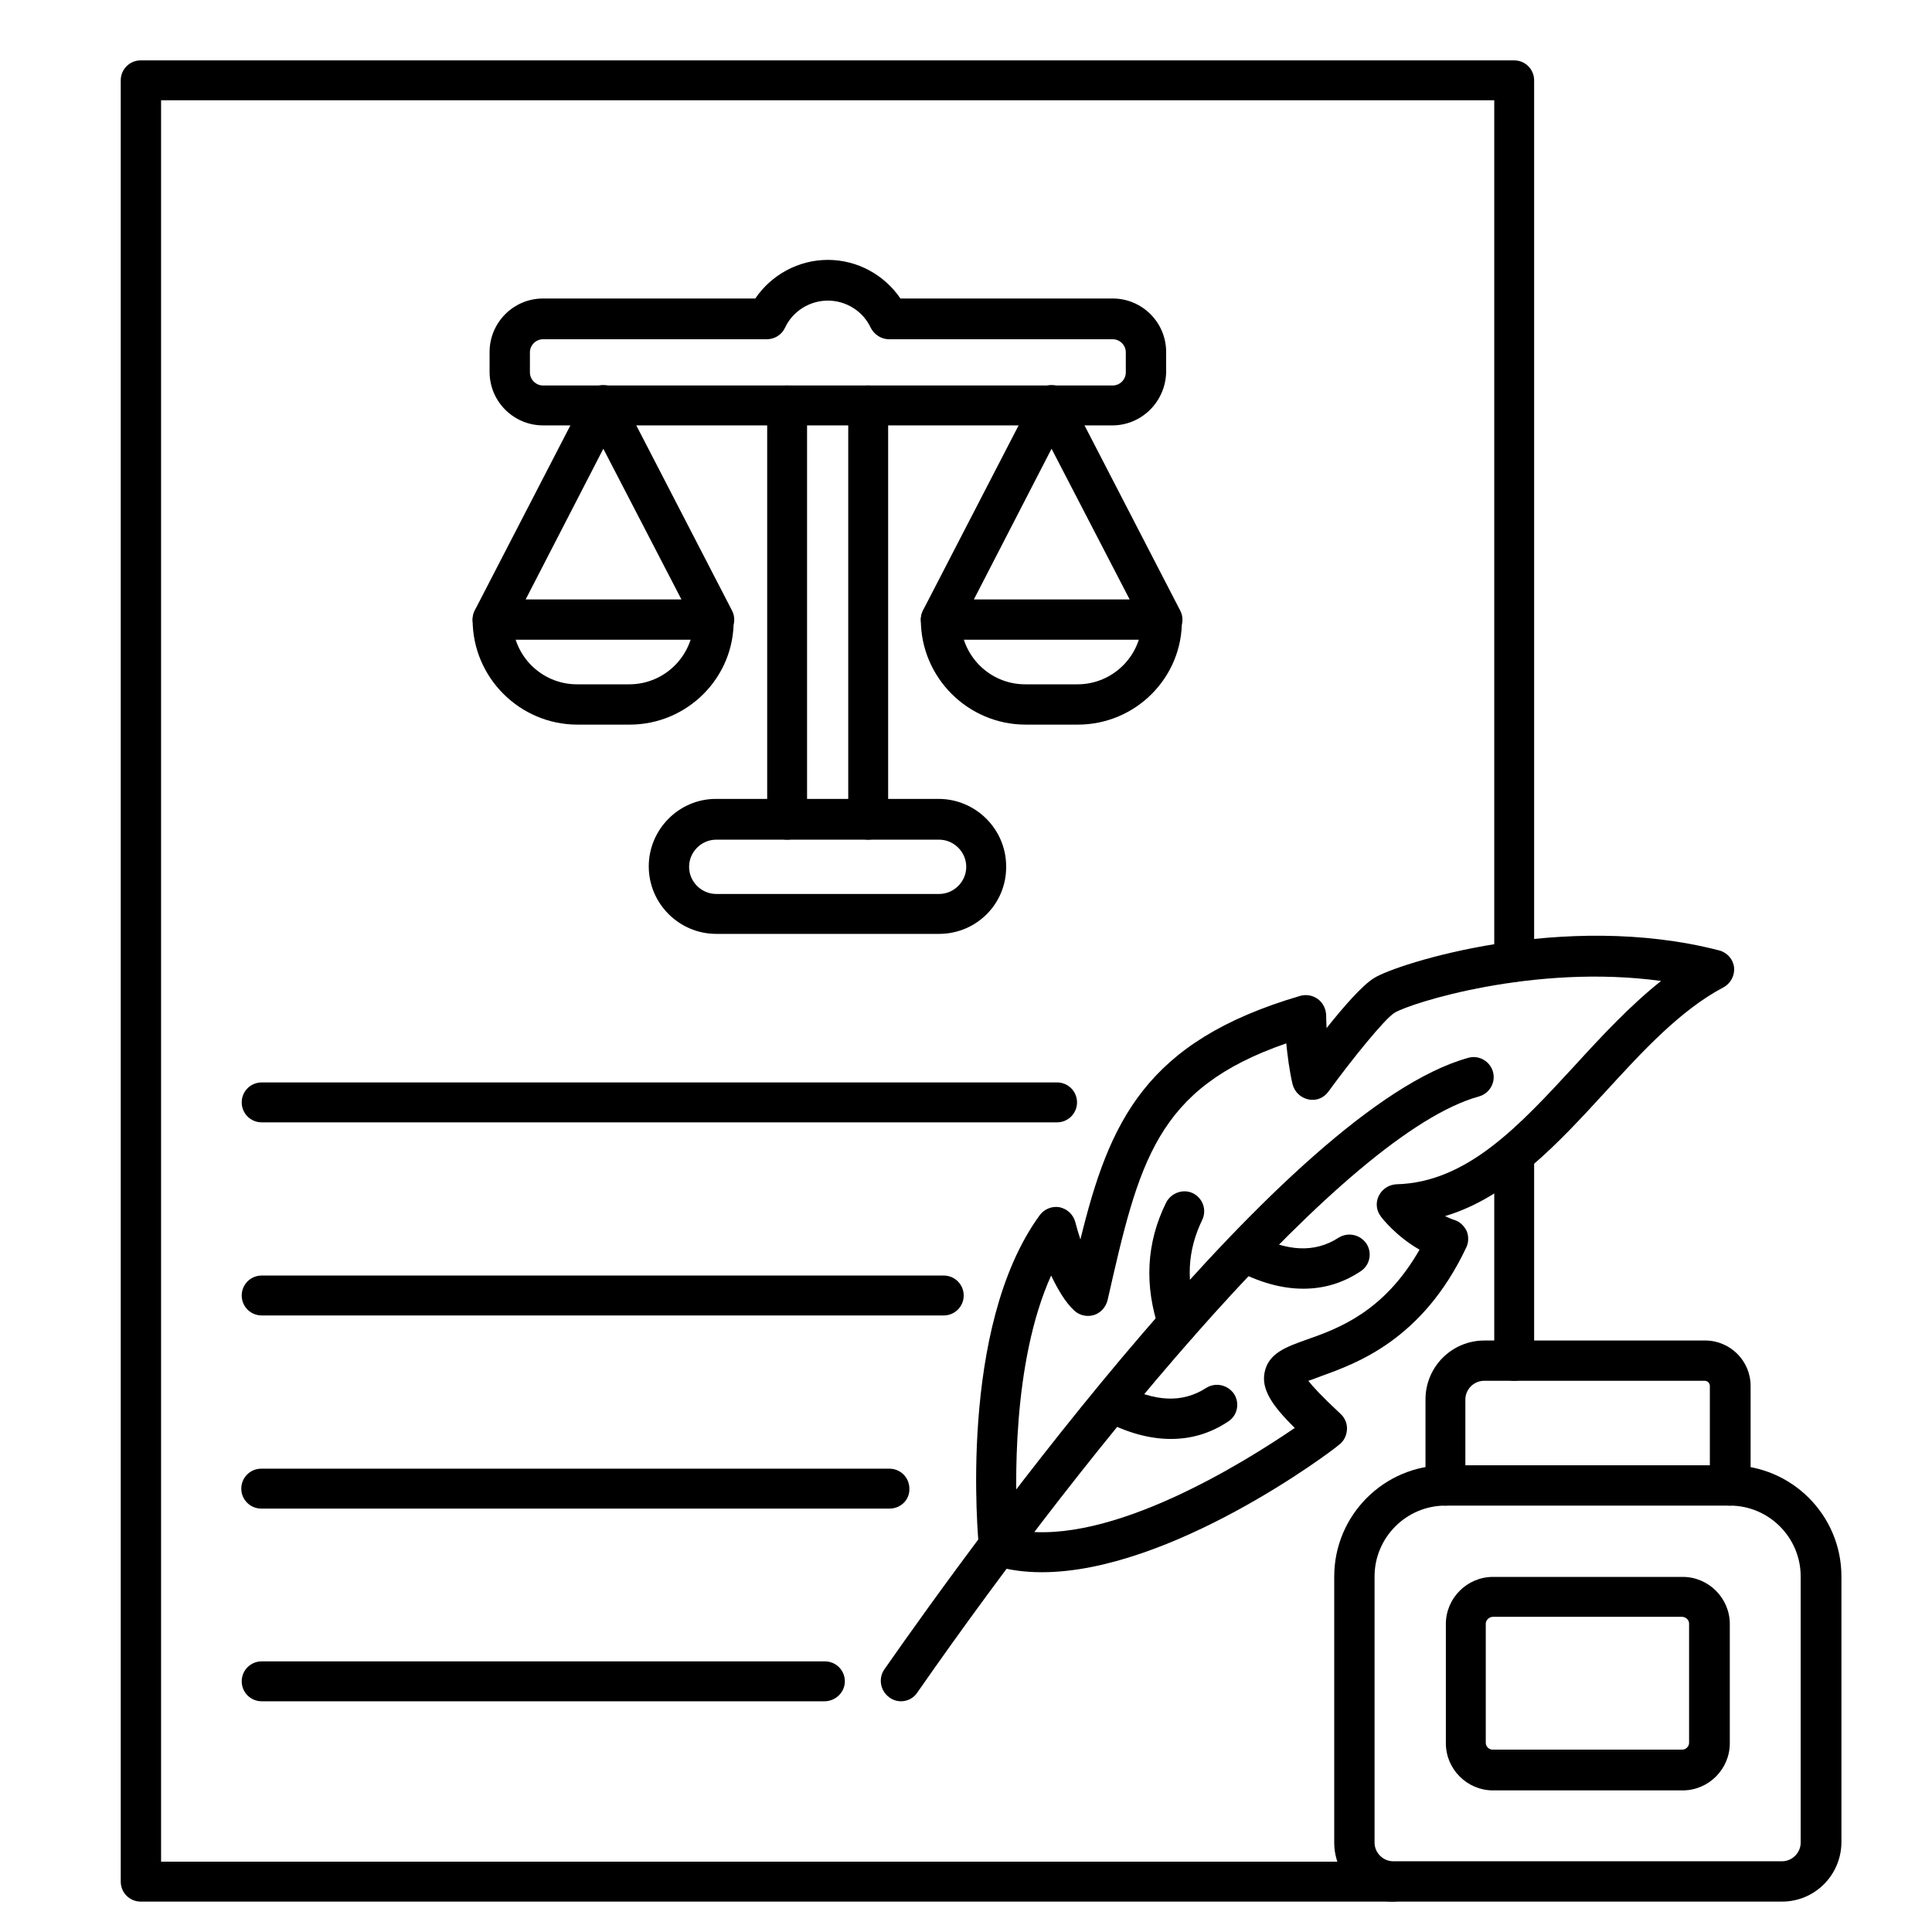
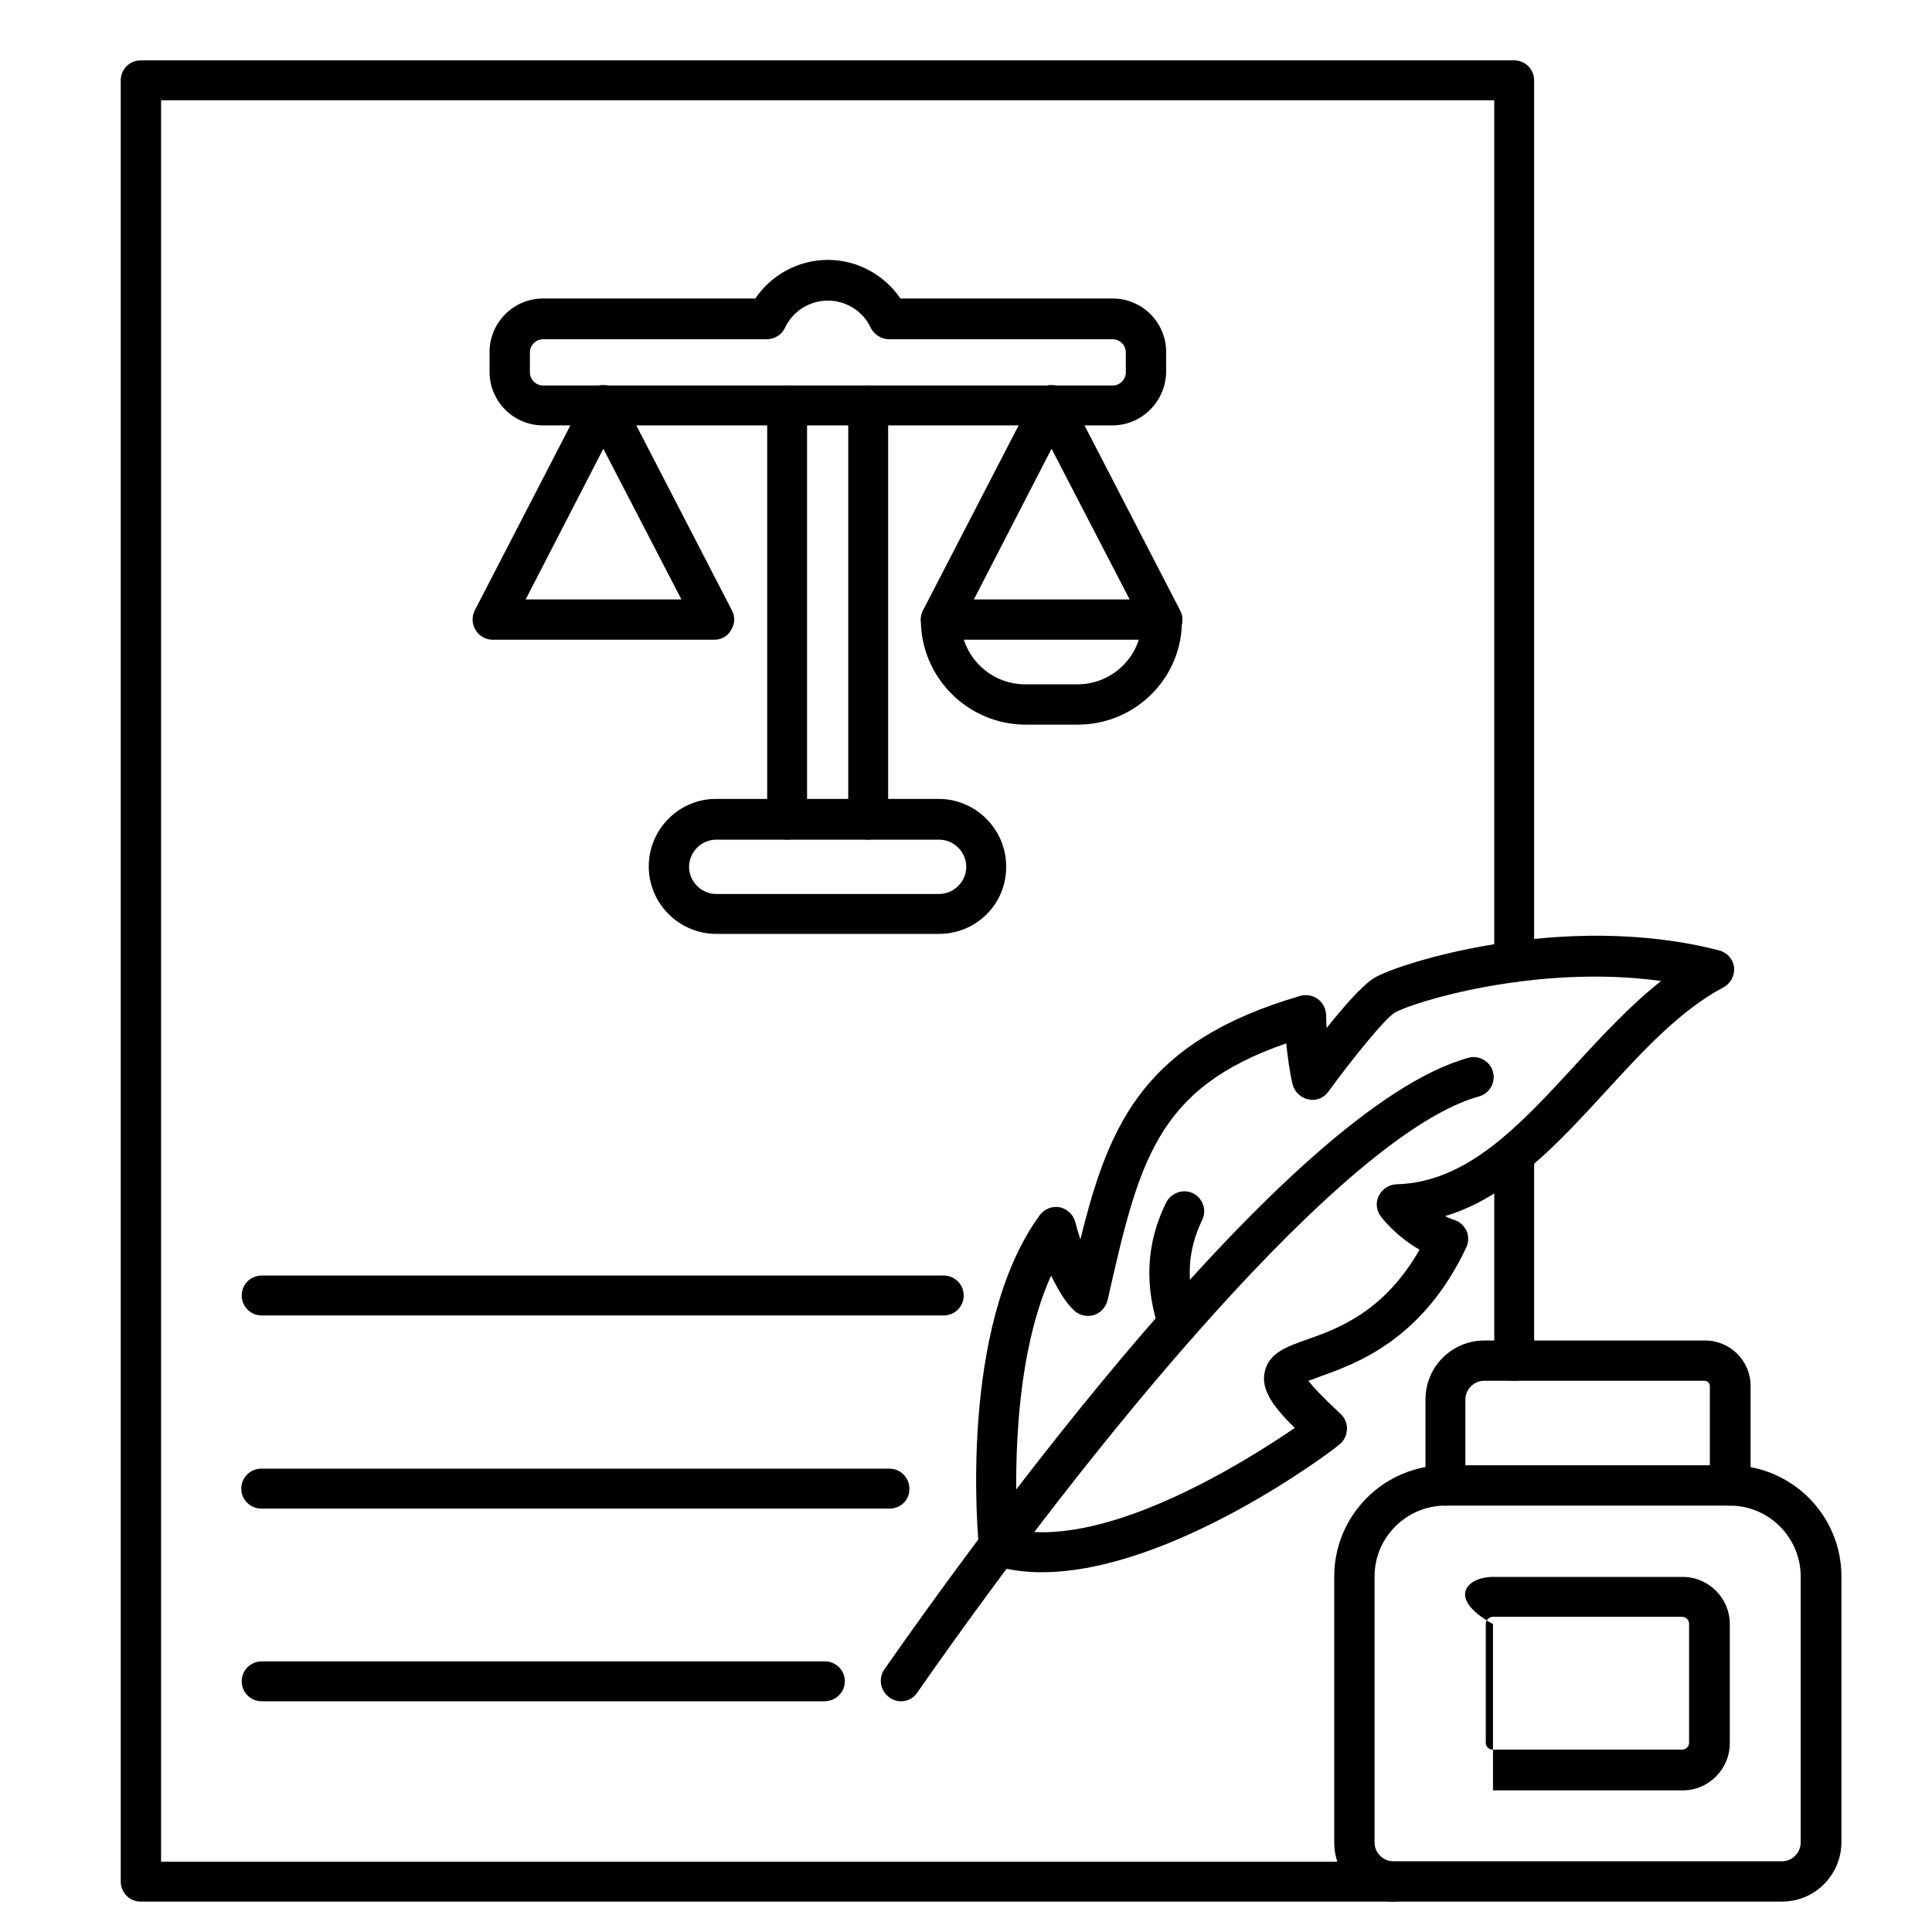
<svg xmlns="http://www.w3.org/2000/svg" fill="none" viewBox="0 0 64 64" height="64" width="64">
  <path fill="black" d="M47.882 49.875C46.588 49.875 45.534 50.929 45.534 52.223V61.039C45.534 61.376 45.815 61.657 46.152 61.657H59.032C59.369 61.657 59.65 61.376 59.65 61.039V52.223C59.65 50.929 58.596 49.875 57.302 49.875H47.882ZM59.032 62.993H46.152C45.07 62.993 44.198 62.121 44.198 61.039V52.223C44.198 50.198 45.843 48.539 47.882 48.539H57.316C59.341 48.539 61 50.184 61 52.223V61.039C60.986 62.121 60.114 62.993 59.032 62.993Z" clip-rule="evenodd" fill-rule="evenodd" />
  <path fill="black" d="M50.16 45.741C49.794 45.741 49.499 45.446 49.499 45.08V38.247C49.499 37.882 49.794 37.586 50.16 37.586C50.525 37.586 50.82 37.882 50.82 38.247V45.08C50.834 45.432 50.539 45.741 50.16 45.741ZM46.152 62.993H4.661C4.295 62.993 4 62.698 4 62.332V2.661C4 2.295 4.295 2 4.661 2H50.16C50.525 2 50.82 2.295 50.82 2.661V31.864C50.82 32.229 50.525 32.525 50.16 32.525C49.794 32.525 49.499 32.229 49.499 31.864V3.322H5.336V61.671H46.152C46.518 61.671 46.813 61.967 46.813 62.332C46.827 62.698 46.518 62.993 46.152 62.993Z" clip-rule="evenodd" fill-rule="evenodd" />
  <path fill="black" d="M23.727 27.815C23.234 27.815 22.827 28.222 22.827 28.715C22.827 29.207 23.234 29.614 23.727 29.614H31.108C31.6 29.614 32.008 29.207 32.008 28.715C32.008 28.222 31.6 27.815 31.108 27.815H23.727ZM31.108 30.936H23.727C22.503 30.936 21.491 29.938 21.491 28.7C21.491 27.477 22.489 26.465 23.712 26.465H31.094C32.317 26.465 33.33 27.463 33.33 28.7C33.344 29.938 32.345 30.936 31.108 30.936Z" clip-rule="evenodd" fill-rule="evenodd" />
  <path fill="black" d="M26.074 27.814C25.709 27.814 25.414 27.519 25.414 27.154V13.431C25.414 13.065 25.709 12.77 26.074 12.77C26.44 12.77 26.735 13.065 26.735 13.431V27.154C26.735 27.519 26.44 27.814 26.074 27.814ZM28.76 27.814C28.394 27.814 28.099 27.519 28.099 27.154V13.431C28.099 13.065 28.394 12.77 28.76 12.77C29.125 12.77 29.421 13.065 29.421 13.431V27.154C29.421 27.519 29.125 27.814 28.76 27.814Z" clip-rule="evenodd" fill-rule="evenodd" />
  <path fill="black" d="M17.99 11.238C17.751 11.238 17.554 11.435 17.554 11.674V12.335C17.554 12.573 17.751 12.77 17.99 12.77H36.859C37.098 12.77 37.294 12.573 37.294 12.335V11.674C37.294 11.435 37.098 11.238 36.859 11.238H29.449C29.196 11.238 28.957 11.083 28.844 10.858C28.591 10.31 28.029 9.958 27.424 9.958C26.82 9.958 26.257 10.31 26.004 10.858C25.892 11.097 25.653 11.238 25.4 11.238H17.99ZM36.845 14.092H17.99C17.02 14.092 16.218 13.305 16.218 12.32V11.66C16.218 10.689 17.006 9.888 17.99 9.888H25.02C25.554 9.101 26.454 8.609 27.424 8.609C28.394 8.609 29.294 9.101 29.828 9.888H36.859C37.829 9.888 38.63 10.675 38.63 11.66V12.32C38.616 13.291 37.829 14.092 36.845 14.092Z" clip-rule="evenodd" fill-rule="evenodd" />
  <path fill="black" d="M35.706 24.004H33.977C32.064 24.004 30.504 22.444 30.504 20.531C30.504 20.166 30.799 19.87 31.165 19.87C31.53 19.87 31.825 20.166 31.825 20.531C31.825 21.712 32.781 22.669 33.962 22.669H35.692C36.873 22.669 37.829 21.712 37.829 20.531C37.829 20.166 38.124 19.87 38.49 19.87C38.855 19.87 39.151 20.166 39.151 20.531C39.179 22.444 37.618 24.004 35.706 24.004Z" clip-rule="evenodd" fill-rule="evenodd" />
  <path fill="black" d="M32.261 19.857H37.421L34.834 14.865L32.261 19.857ZM38.518 21.192H31.165C30.926 21.192 30.715 21.066 30.602 20.869C30.476 20.672 30.476 20.419 30.574 20.222L34.244 13.122C34.356 12.897 34.581 12.756 34.834 12.756C35.087 12.756 35.312 12.897 35.425 13.122L39.094 20.222C39.207 20.433 39.193 20.672 39.066 20.869C38.968 21.066 38.743 21.192 38.518 21.192Z" clip-rule="evenodd" fill-rule="evenodd" />
-   <path fill="black" d="M20.858 24.004H19.129C17.217 24.004 15.656 22.444 15.656 20.531C15.656 20.166 15.951 19.87 16.317 19.87C16.682 19.87 16.978 20.166 16.978 20.531C16.978 21.712 17.934 22.669 19.115 22.669H20.844C22.025 22.669 22.981 21.712 22.981 20.531C22.981 20.166 23.277 19.87 23.642 19.87C24.008 19.87 24.303 20.166 24.303 20.531C24.331 22.444 22.77 24.004 20.858 24.004Z" clip-rule="evenodd" fill-rule="evenodd" />
  <path fill="black" d="M17.413 19.857H22.573L19.986 14.865L17.413 19.857ZM23.67 21.192H16.317C16.092 21.192 15.867 21.066 15.754 20.869C15.628 20.672 15.628 20.419 15.726 20.222L19.396 13.122C19.508 12.897 19.733 12.756 19.986 12.756C20.239 12.756 20.464 12.897 20.577 13.122L24.247 20.222C24.359 20.433 24.345 20.672 24.218 20.869C24.12 21.066 23.895 21.192 23.67 21.192Z" clip-rule="evenodd" fill-rule="evenodd" />
-   <path fill="black" d="M35.017 37.179H8.668C8.302 37.179 8.007 36.883 8.007 36.518C8.007 36.152 8.302 35.857 8.668 35.857H35.017C35.382 35.857 35.678 36.152 35.678 36.518C35.678 36.883 35.382 37.179 35.017 37.179Z" clip-rule="evenodd" fill-rule="evenodd" />
  <path fill="black" d="M31.263 43.576H8.668C8.302 43.576 8.007 43.281 8.007 42.915C8.007 42.55 8.302 42.254 8.668 42.254H31.263C31.628 42.254 31.924 42.55 31.924 42.915C31.924 43.281 31.628 43.576 31.263 43.576Z" clip-rule="evenodd" fill-rule="evenodd" />
  <path fill="black" d="M29.463 49.974H8.654C8.288 49.974 7.993 49.678 7.993 49.313C7.993 48.947 8.288 48.652 8.654 48.652H29.463C29.829 48.652 30.124 48.947 30.124 49.313C30.138 49.678 29.843 49.974 29.463 49.974Z" clip-rule="evenodd" fill-rule="evenodd" />
  <path fill="black" d="M27.312 56.357H8.668C8.302 56.357 8.007 56.062 8.007 55.696C8.007 55.33 8.302 55.035 8.668 55.035H27.326C27.691 55.035 27.987 55.33 27.987 55.696C27.987 56.062 27.677 56.357 27.312 56.357Z" clip-rule="evenodd" fill-rule="evenodd" />
  <path fill="black" d="M33.709 50.69C36.788 51.225 41.246 48.427 42.891 47.302C42.117 46.543 41.78 46.008 41.892 45.46C42.019 44.827 42.609 44.616 43.284 44.377C44.325 44.012 45.843 43.464 47.024 41.397C46.237 40.947 45.773 40.342 45.745 40.3C45.59 40.103 45.562 39.836 45.675 39.611C45.787 39.386 46.012 39.245 46.251 39.231C48.599 39.175 50.328 37.291 52.17 35.294C53.07 34.31 53.998 33.312 55.025 32.496C50.835 31.92 46.715 33.228 46.195 33.551C45.871 33.748 44.803 35.069 44.001 36.166C43.847 36.377 43.594 36.476 43.34 36.419C43.087 36.363 42.891 36.18 42.82 35.927C42.708 35.449 42.652 34.971 42.609 34.563C38.293 36.054 37.73 38.486 36.69 43.07C36.634 43.295 36.465 43.492 36.24 43.562C36.015 43.632 35.762 43.576 35.593 43.421C35.284 43.14 35.031 42.69 34.82 42.254C33.513 45.151 33.625 49.298 33.709 50.69ZM34.511 52.082C33.948 52.082 33.414 52.012 32.908 51.857C32.655 51.787 32.458 51.548 32.43 51.281C32.402 50.986 31.727 43.984 34.44 40.258C34.595 40.047 34.848 39.948 35.101 39.991C35.354 40.047 35.551 40.23 35.621 40.483C35.664 40.651 35.72 40.848 35.79 41.059C36.746 37.151 37.941 34.493 43.073 32.989C43.284 32.932 43.495 32.975 43.664 33.101C43.833 33.228 43.931 33.439 43.931 33.65C43.931 33.65 43.931 33.818 43.945 34.057C44.493 33.368 45.126 32.637 45.52 32.398C46.251 31.934 51.791 30.148 56.951 31.484C57.218 31.555 57.415 31.779 57.443 32.047C57.471 32.314 57.33 32.581 57.091 32.707C55.657 33.467 54.406 34.831 53.183 36.166C51.608 37.882 49.977 39.653 47.868 40.286C47.966 40.328 48.079 40.384 48.177 40.412C48.36 40.469 48.501 40.609 48.585 40.778C48.655 40.947 48.655 41.158 48.571 41.326C47.123 44.391 44.929 45.165 43.762 45.587C43.622 45.643 43.467 45.699 43.34 45.741C43.481 45.924 43.776 46.247 44.409 46.838C44.55 46.965 44.634 47.161 44.62 47.358C44.606 47.555 44.522 47.738 44.353 47.864C44.1 48.089 38.785 52.082 34.511 52.082Z" clip-rule="evenodd" fill-rule="evenodd" />
  <path fill="black" d="M29.843 56.357C29.716 56.357 29.576 56.315 29.463 56.23C29.168 56.019 29.084 55.612 29.294 55.302C32.317 50.972 42.638 36.701 48.641 35.041C48.993 34.943 49.358 35.154 49.457 35.505C49.555 35.857 49.344 36.223 48.993 36.321C44.564 37.544 36.198 47.724 30.391 56.062C30.265 56.258 30.054 56.357 29.843 56.357Z" clip-rule="evenodd" fill-rule="evenodd" />
  <path fill="black" d="M39.038 44.518C38.757 44.518 38.504 44.349 38.405 44.068C37.899 42.592 37.969 41.172 38.63 39.836C38.799 39.513 39.193 39.372 39.516 39.527C39.853 39.695 39.98 40.089 39.825 40.412C39.333 41.425 39.277 42.465 39.671 43.618C39.783 43.97 39.6 44.349 39.249 44.462C39.193 44.504 39.108 44.518 39.038 44.518Z" clip-rule="evenodd" fill-rule="evenodd" />
-   <path fill="black" d="M38.785 47.667C38.068 47.667 37.322 47.457 36.521 47.035C36.198 46.866 36.071 46.458 36.24 46.135C36.408 45.812 36.816 45.685 37.14 45.854C38.25 46.444 39.164 46.486 39.952 45.98C40.261 45.783 40.669 45.868 40.88 46.177C41.077 46.486 40.992 46.894 40.683 47.091C40.092 47.485 39.46 47.667 38.785 47.667Z" clip-rule="evenodd" fill-rule="evenodd" />
-   <path fill="black" d="M43.172 42.69C42.455 42.69 41.709 42.479 40.908 42.058C40.585 41.889 40.458 41.481 40.627 41.158C40.795 40.834 41.203 40.708 41.527 40.877C42.637 41.467 43.551 41.509 44.339 41.003C44.648 40.806 45.056 40.891 45.267 41.2C45.464 41.509 45.379 41.917 45.07 42.114C44.479 42.508 43.847 42.69 43.172 42.69Z" clip-rule="evenodd" fill-rule="evenodd" />
  <path fill="black" d="M57.302 49.875C56.936 49.875 56.641 49.58 56.641 49.214V45.91C56.641 45.826 56.571 45.741 56.472 45.741H49.161C48.824 45.741 48.542 46.023 48.542 46.36V49.214C48.542 49.58 48.247 49.875 47.882 49.875C47.516 49.875 47.221 49.58 47.221 49.214V46.36C47.221 45.277 48.092 44.406 49.175 44.406H56.486C57.316 44.406 57.991 45.081 57.991 45.91V49.214C57.977 49.58 57.681 49.875 57.302 49.875Z" clip-rule="evenodd" fill-rule="evenodd" />
-   <path fill="black" d="M49.457 53.559C49.33 53.559 49.218 53.671 49.218 53.784V57.734C49.218 57.861 49.33 57.959 49.443 57.959H55.727C55.854 57.959 55.953 57.847 55.953 57.734V53.784C55.953 53.657 55.84 53.559 55.714 53.559H49.457ZM55.742 59.309H49.457C48.599 59.309 47.896 58.606 47.896 57.748V53.798C47.896 52.94 48.599 52.237 49.457 52.237H55.742C56.599 52.237 57.302 52.94 57.302 53.798V57.748C57.302 58.606 56.599 59.309 55.742 59.309Z" clip-rule="evenodd" fill-rule="evenodd" />
+   <path fill="black" d="M49.457 53.559C49.33 53.559 49.218 53.671 49.218 53.784V57.734C49.218 57.861 49.33 57.959 49.443 57.959H55.727C55.854 57.959 55.953 57.847 55.953 57.734V53.784C55.953 53.657 55.84 53.559 55.714 53.559H49.457ZM55.742 59.309H49.457V53.798C47.896 52.94 48.599 52.237 49.457 52.237H55.742C56.599 52.237 57.302 52.94 57.302 53.798V57.748C57.302 58.606 56.599 59.309 55.742 59.309Z" clip-rule="evenodd" fill-rule="evenodd" />
</svg>